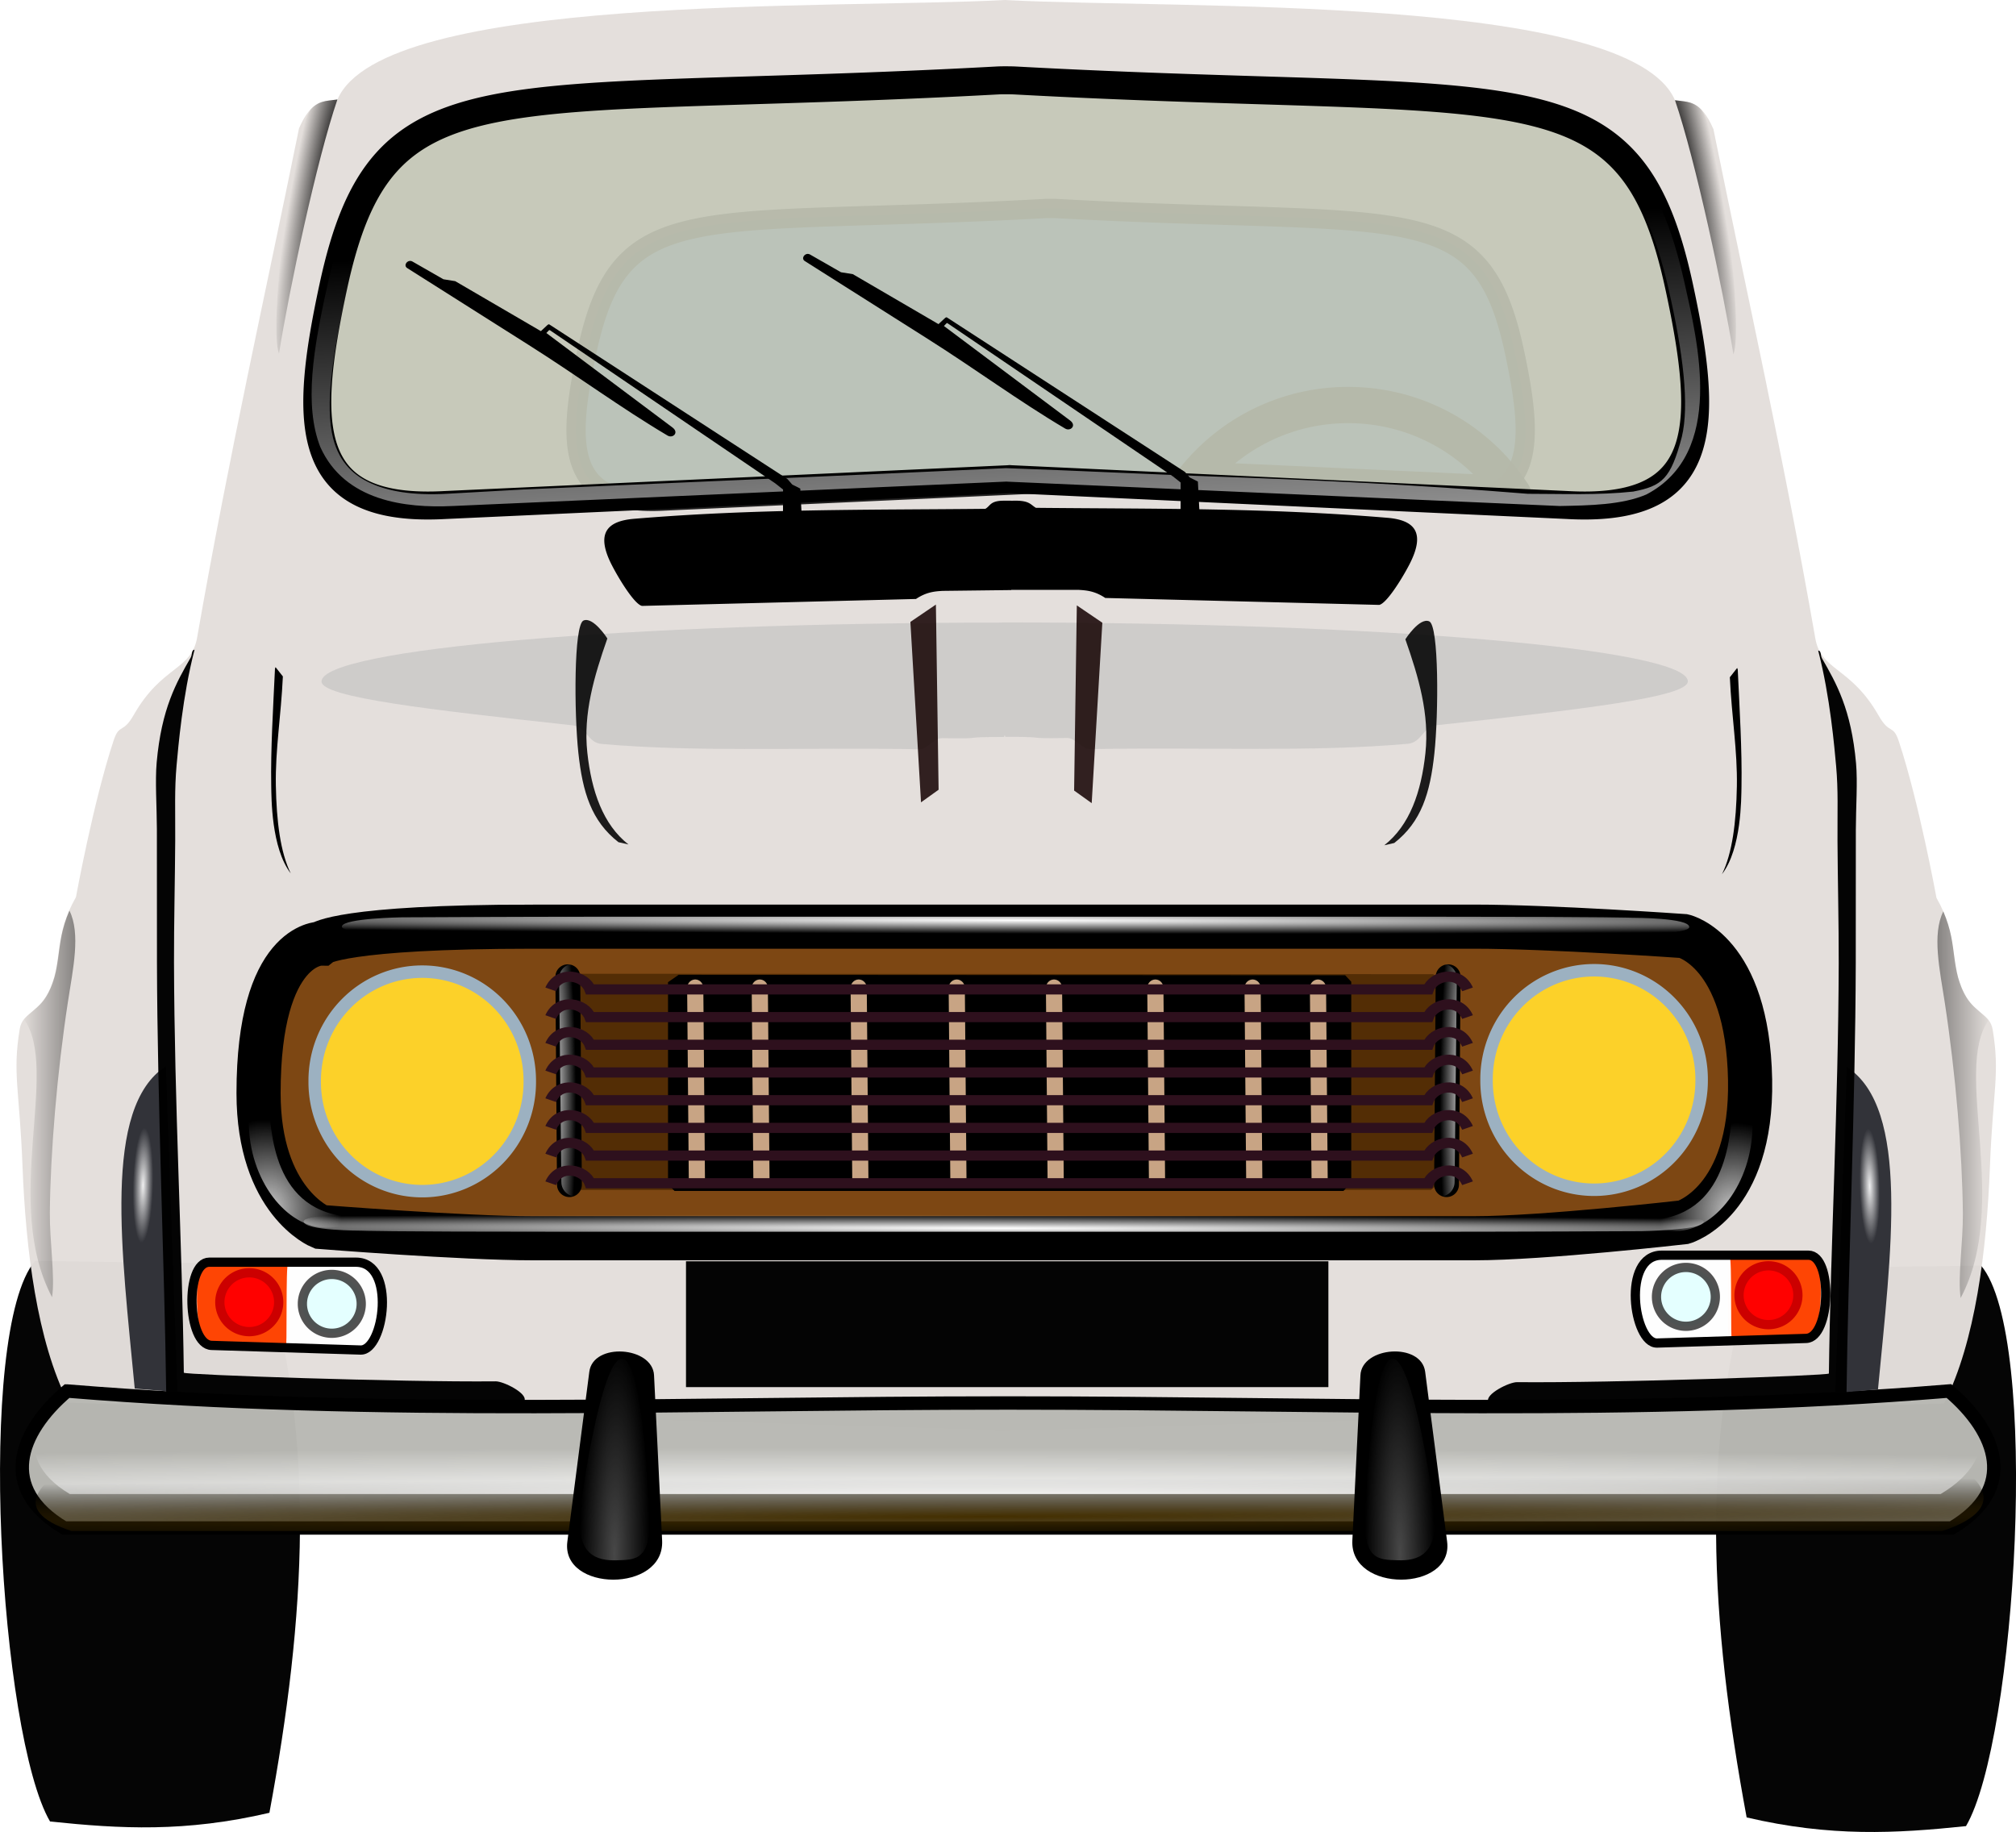
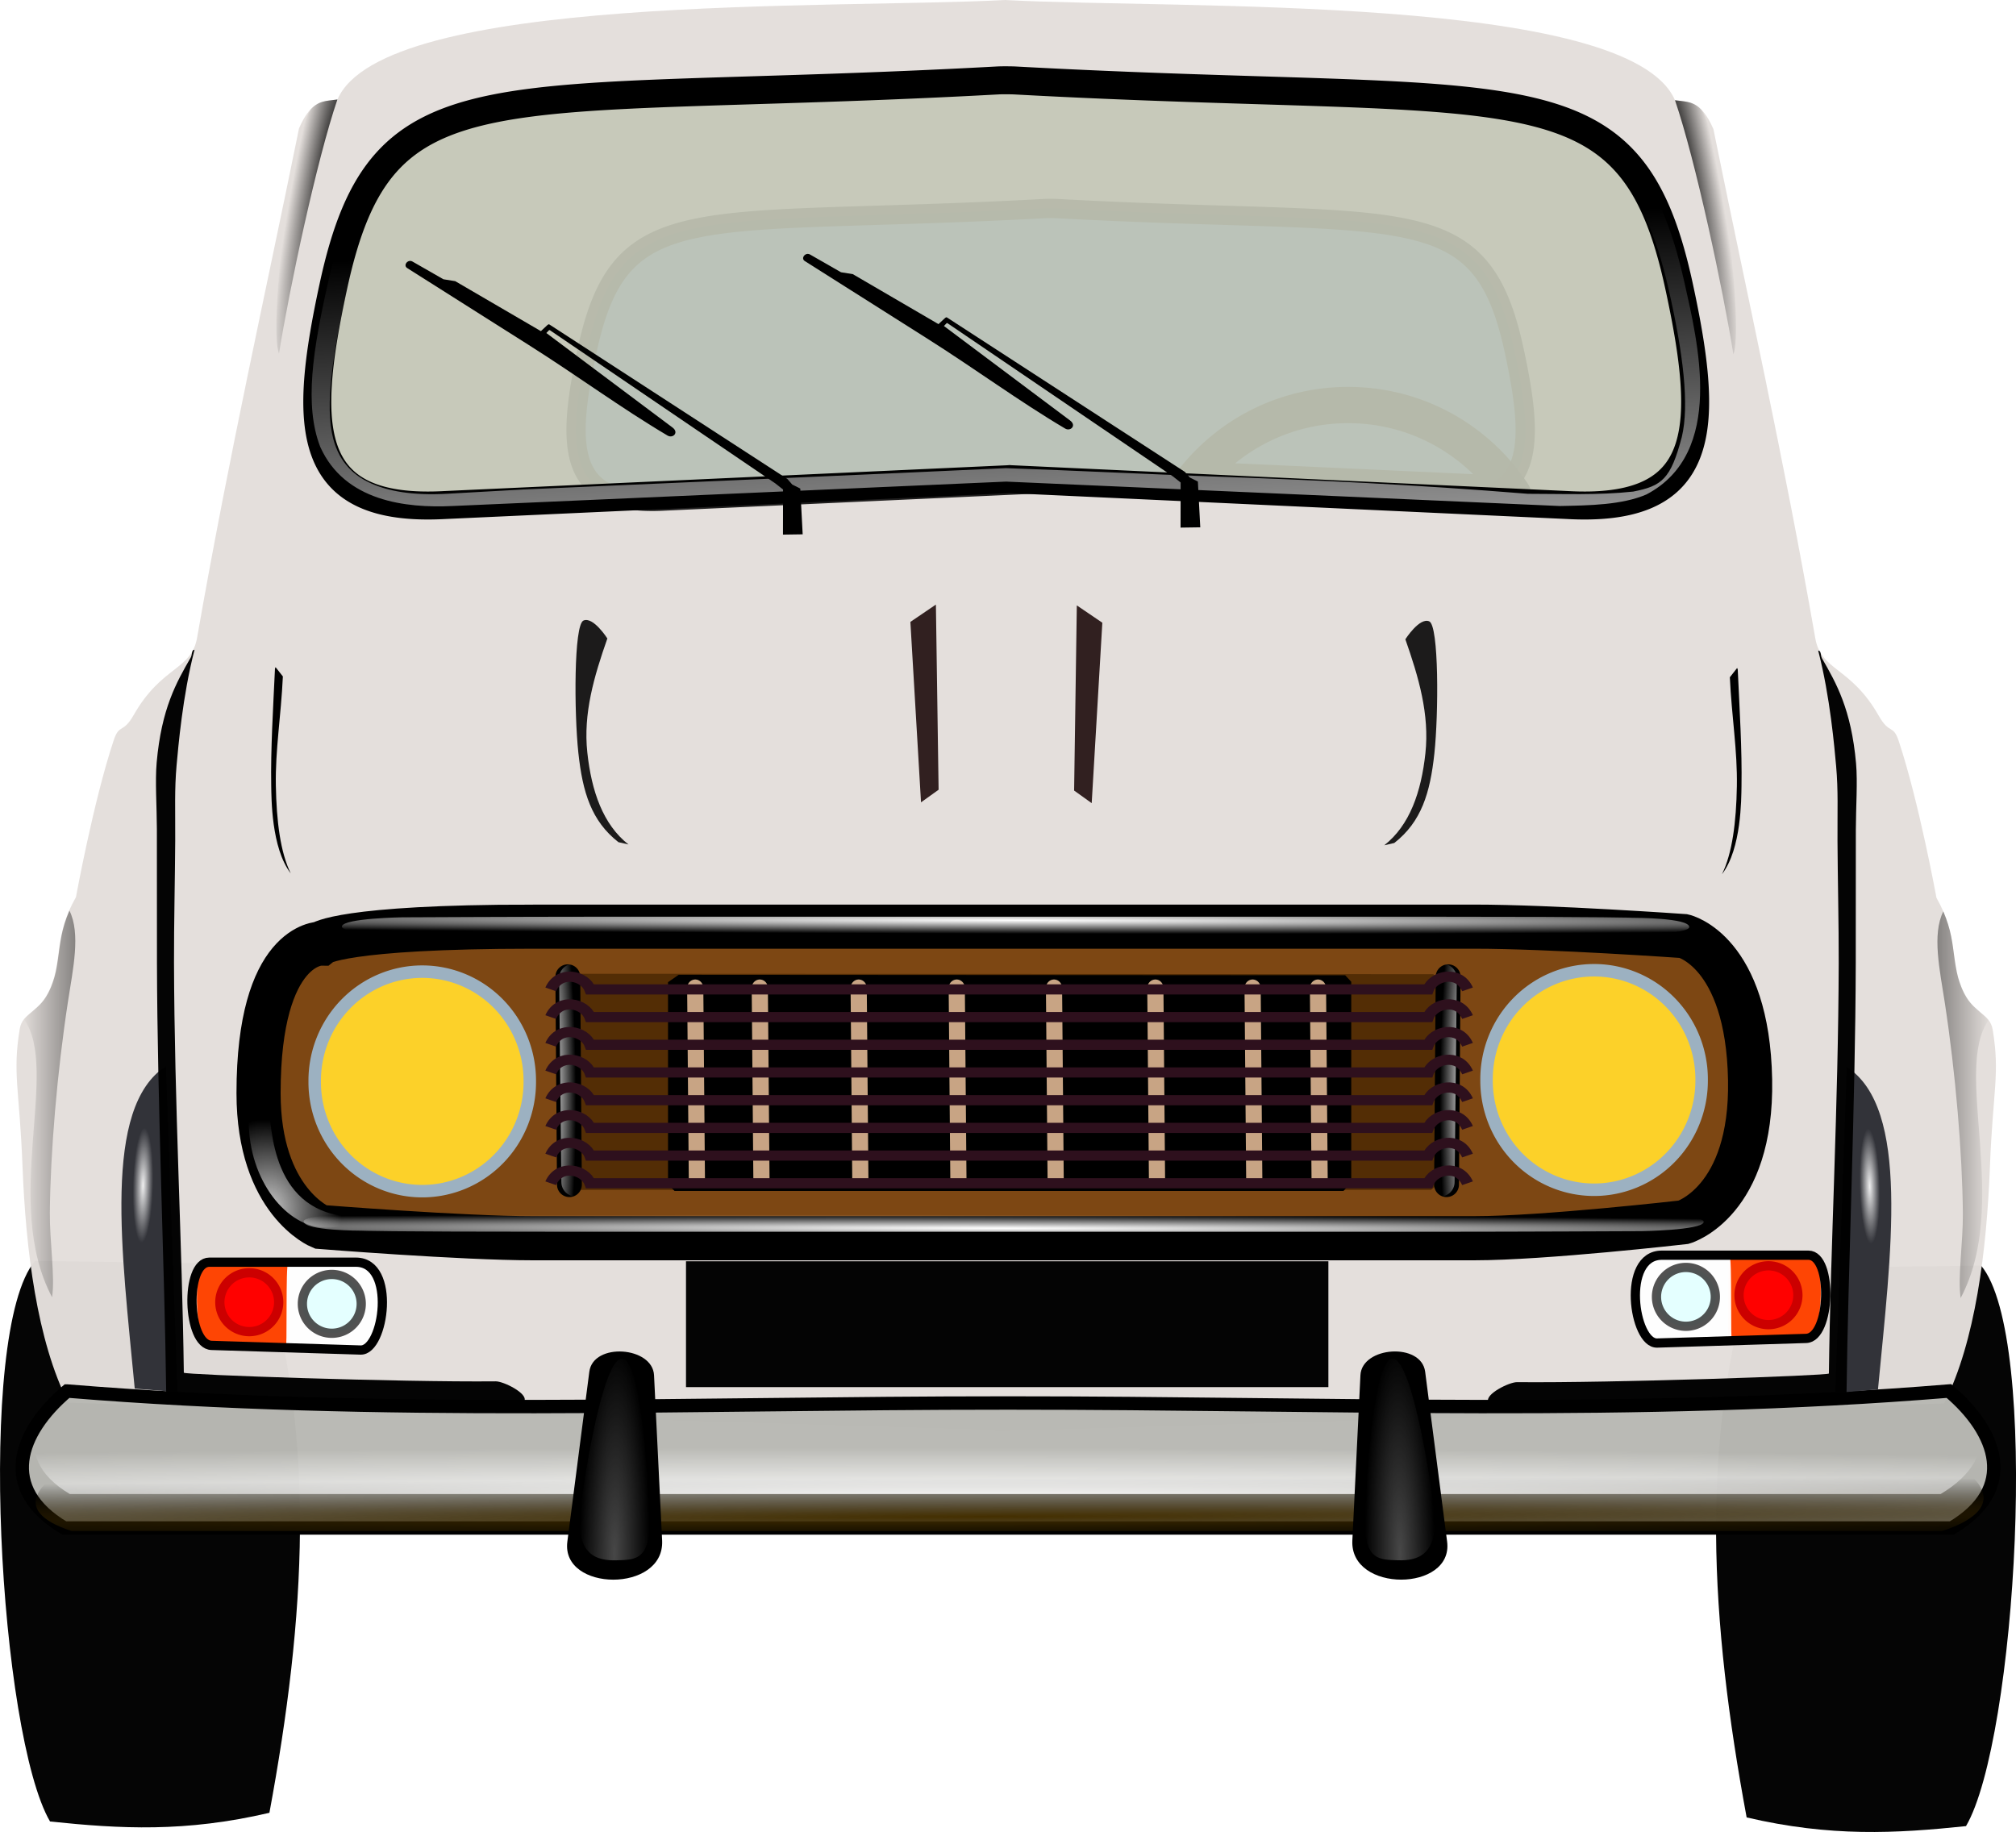
<svg xmlns="http://www.w3.org/2000/svg" xmlns:xlink="http://www.w3.org/1999/xlink" viewBox="0 0 436.06 396.29">
  <defs>
    <radialGradient id="B" gradientUnits="userSpaceOnUse" cy="377.25" cx="493.21" gradientTransform="matrix(.359 -.009 .052 2.051 280.68 -407.23)" r="6.067">
      <stop stop-color="#fff" offset="0" />
      <stop stop-color="#fff" stop-opacity="0" offset="1" />
    </radialGradient>
    <radialGradient id="I" gradientUnits="userSpaceOnUse" cy="361.04" cx="448" gradientTransform="matrix(.804 .159 -.183 1 163.03 -43.189)" r="18.738">
      <stop stop-color="#fff" offset="0" />
      <stop stop-color="#fff" stop-opacity="0" offset="1" />
    </radialGradient>
    <radialGradient id="G" gradientUnits="userSpaceOnUse" cy="361.04" cx="448" gradientTransform="matrix(.804 .159 -.183 1 239.47 -7.587)" r="18.738">
      <stop stop-color="#fff" offset="0" />
      <stop stop-color="#fff" stop-opacity="0" offset="1" />
    </radialGradient>
    <radialGradient id="E" gradientUnits="userSpaceOnUse" cy="175.36" cx="305.02" gradientTransform="matrix(-1.53 -.003 -.003 .018 846.98 359.62)" r="161.32">
      <stop stop-color="#fff" offset="0" />
      <stop stop-color="#fff" stop-opacity="0" offset="1" />
    </radialGradient>
    <radialGradient id="D" gradientUnits="userSpaceOnUse" cy="175.36" cx="305.02" gradientTransform="matrix(1.59 .003 .003 -.018 -110.31 430.72)" r="161.32">
      <stop stop-color="#fff" offset="0" />
      <stop stop-color="#fff" stop-opacity="0" offset="1" />
    </radialGradient>
    <radialGradient id="r" gradientUnits="userSpaceOnUse" cy="339.49" cx="202.38" gradientTransform="matrix(1.989 -.013 .19 17.895 -275.22 -5733.2)" r="2.862">
      <stop stop-color="#fff" offset="0" />
      <stop stop-color="#fff" stop-opacity="0" offset="1" />
    </radialGradient>
    <radialGradient id="c" gradientUnits="userSpaceOnUse" cy="718.74" cx="262.59" gradientTransform="matrix(2.037 .003 -0 .053 -157.36 448.3)" r="210.75">
      <stop stop-color="#fff" offset="0" />
      <stop stop-color="#fff" stop-opacity="0" offset="1" />
    </radialGradient>
    <radialGradient id="b" gradientUnits="userSpaceOnUse" cy="406.72" cx="304.27" gradientTransform="matrix(2.81 -.009 0 .039 -483.13 477.74)" r="210.67">
      <stop stop-color="#442f00" offset="0" />
      <stop stop-opacity="0" offset="1" />
    </radialGradient>
    <radialGradient id="d" gradientUnits="userSpaceOnUse" cy="145.3" cx="436.75" gradientTransform="matrix(1.25 -.252 2.06 10.215 -322.09 -1178.4)" r="5.167">
      <stop offset="0" />
      <stop stop-opacity="0" offset="1" />
    </radialGradient>
    <radialGradient id="g" gradientUnits="userSpaceOnUse" cy="439.51" cx="196.51" gradientTransform="matrix(1 .013 -.081 5.99 35.777 -2191.2)" r="7.567">
      <stop stop-color="#fff" stop-opacity=".524" offset="0" />
      <stop stop-color="#fff" stop-opacity="0" offset="1" />
    </radialGradient>
    <filter id="u" color-interpolation-filters="sRGB">
      <feGaussianBlur stdDeviation=".303" />
    </filter>
    <filter id="A" width="1.212" y="-.018" x="-.106" height="1.036" color-interpolation-filters="sRGB">
      <feGaussianBlur stdDeviation=".537" />
    </filter>
    <filter id="C" color-interpolation-filters="sRGB">
      <feGaussianBlur stdDeviation=".122" />
    </filter>
    <filter id="i" color-interpolation-filters="sRGB">
      <feGaussianBlur stdDeviation=".984" />
    </filter>
    <filter id="f" width="1.4" y="-.069" x="-.2" height="1.139" color-interpolation-filters="sRGB">
      <feGaussianBlur stdDeviation="1.261" />
    </filter>
    <filter id="F" color-interpolation-filters="sRGB">
      <feGaussianBlur stdDeviation=".309" />
    </filter>
    <filter id="y" color-interpolation-filters="sRGB">
      <feGaussianBlur stdDeviation=".205" />
    </filter>
    <filter id="H" color-interpolation-filters="sRGB">
      <feGaussianBlur stdDeviation=".309" />
    </filter>
    <filter id="x" width="1.045" y="-.245" x="-.023" height="1.489" color-interpolation-filters="sRGB">
      <feGaussianBlur stdDeviation="2.796" />
    </filter>
    <filter id="v" color-interpolation-filters="sRGB">
      <feGaussianBlur stdDeviation=".305" />
    </filter>
    <linearGradient id="j" y2="156.14" gradientUnits="userSpaceOnUse" x2="291.72" gradientTransform="matrix(1.017 0 0 .999 81.246 57.402)" y1="268.54" x1="296.33">
      <stop stop-color="#fff" offset="0" />
      <stop stop-color="#fff" stop-opacity="0" offset="1" />
    </linearGradient>
    <linearGradient id="z" y2="343.78" gradientUnits="userSpaceOnUse" x2="503.75" gradientTransform="matrix(1.214 0 0 1 -107.96 -1.414)" y1="343.78" x1="491.23">
      <stop offset="0" />
      <stop stop-opacity="0" offset="1" />
    </linearGradient>
  </defs>
  <g transform="translate(-159.11 -162.79)">
    <path id="a" d="M166.67 435.56l49.229.627c11.798 37.041 9.287 76.682 1.483 118.74-18.19 4.254-32.226 3.472-47.45 1.882-10.845-18.542-16.167-105.91-3.261-121.25z" color="#000" fill-opacity=".979" />
    <use xlink:href="#a" transform="matrix(-1 0 0 1 754.29 1)" height="571" width="580" fill-opacity=".979" />
    <path d="M376.6 162.79c-37.32 1.973-134.62-1.497-144.5 21.528-2.833.448-5.523-.196-8.312 6.237-7.373 36.323-15.047 70.197-22 109.92-1.151 7.379-7.615 6.193-13.75 16.969-2.381 4.18-3.102 1.768-4.344 5.508-4.387 13.205-8.156 33.907-8.156 33.907-4.798 8.41-2.867 13.35-5.5 19.597-2.346 5.564-6.05 5.232-6.657 8.897-1.602 9.67-.052 13.012.594 29.633.707 18.184 3.126 37.853 9.906 51.224l200.34 5.952v.285l4.688-.127h.375v-.032l200.34-5.92c6.78-13.37 9.2-33.04 9.906-51.224.646-16.62 2.196-19.962.594-29.633-.607-3.665-4.311-3.333-6.656-8.896-2.634-6.248-.703-11.187-5.5-19.597 0 0-3.77-20.702-8.157-33.907-1.242-3.74-1.963-1.328-4.343-5.509-6.136-10.776-12.6-9.59-13.75-16.969-6.953-39.723-14.628-73.597-22-109.92-2.79-6.432-5.48-5.788-8.313-6.237-9.881-23.025-107.18-19.689-144.5-21.662z" fill-opacity=".979" fill="#e3dedb" />
    <path d="M385.11 207.9c-75.801 4.134-91.709-3.126-99.017 30.729-4.543 21.045-4.362 33.716 16.687 32.54l83.521-3.828c.099.019.707-.053.554-.03l83.094 3.858c19.524 1.091 21.094-9.73 17.594-28.098a186.989 186.989 0 00-.907-4.443c-7.309-33.856-23.21-26.594-99.017-30.729-.914-.034-2.128-.025-2.509 0z" fill-opacity=".921" stroke="#000" stroke-width="4.169" stroke-opacity=".856" fill="#3e89c4" />
    <path d="M450.71 250.4c-13.529 0-25.567 6.295-33.375 16.125l69.031 3.156c-7.61-11.61-20.73-19.28-35.66-19.28z" opacity=".94" stroke-linejoin="round" color="#000" stroke="#000" stroke-linecap="round" stroke-width="7.842" fill="none" />
    <path d="M374.93 180.19c-110.03 6.001-133.13-4.538-143.73 44.606-6.594 30.55-6.333 48.943 24.223 47.236l121.24-5.557c.143.028 1.026-.077.804-.044l120.62 5.601c28.34 1.584 30.62-14.125 25.54-40.787l-.002-.008a271.672 271.672 0 00-1.316-6.44c-10.609-49.146-33.692-38.604-143.73-44.606-1.326-.05-3.087-.037-3.64 0z" fill-opacity=".921" stroke="#000" stroke-width="6.052" fill="#c4c8b7" />
    <path d="M173.63 463.69c-10.538 8.931-14.902 21.17-.625 29.625h408.28c14.277-8.455 9.913-20.694-.625-29.625-67.468 5.53-134.9 2.58-202.53 2.594h-1.969c-67.635-.014-135.06 2.936-202.53-2.594z" fill-opacity=".979" stroke="#000" stroke-width="2.9" fill="#b9b9b4" />
    <path d="M178.3 477.71c-10.364 4.902-17.786 11.621-3.744 16.261h404.67c14.042-4.64 9.75-11.359-.615-16.261-66.354 3.035-132.67 1.416-199.19 1.424-.645 0-2.705 5.89-1.936 0 4.808-36.845-132.83 1.611-199.19-1.424z" fill="url(#b)" />
    <path d="M177.95 456.69c-10.364 8.828-17.786 20.925-3.744 29.281h404.67c14.042-8.357 9.75-20.454-.615-29.281-66.354 5.466-132.67 2.55-199.19 2.564h-1.936c-66.519-.014-132.83 2.902-199.19-2.564z" fill="url(#c)" />
    <path id="e" d="M521.41 184.47c4.456 13.001 10.409 41.005 12.633 54.963 2.137-5.223-2.152-45.263-6.71-52.599-.306-.494-1.178-1.391-2.611-1.845-.884-.28-2.05-.354-3.312-.519z" opacity=".878" fill="url(#d)" />
    <use xlink:href="#e" transform="matrix(-1 0 0 1 753.5 -.158)" height="571" width="580" />
    <g id="h">
      <path d="M191.26 404.71c.83-6.414 13.695-5.488 14 .75l1.75 35.75c.557 11.387-21.905 11.12-20.5.25z" transform="translate(95.318 54.817)" />
      <path d="M204.24 435.17c.552 10.38-2.913 10.195-7.084 10.322-4.284.131-8.646-1.163-7.91-10.139.35-4.272 4.689-33.465 9.058-33.465s5.639 27.689 5.936 33.281z" opacity=".731" color="#000" filter="url(#f)" fill="url(#g)" transform="translate(95.318 54.817)" />
    </g>
    <use xlink:href="#h" transform="matrix(-1 0 0 1 753.95 -.006)" height="571" width="580" />
    <path style="block-progression:tb;text-indent:0;text-transform:none" d="M374.76 179.28c-54.244 2.839-86.943 1.673-108.22 5.844-10.64 2.086-18.605 5.64-24.437 11.906-5.832 6.266-9.356 14.945-12.031 26.844-3.288 14.62-5.192 26.577-1.688 35.594 5.278 11.753 18.491 13.264 28.594 12.78h.032l119.72-5.28c39.897 1.74 79.838 3.517 119.75 5.28 6.435-.126 13.464-.221 18.75-2.5 17.119-8.97 11.082-32.996 8.218-45.874-2.675-11.9-6.2-20.577-12.03-26.844-5.832-6.267-13.799-9.82-24.439-11.906-21.279-4.172-54.012-3.002-108.28-5.844h-.03c-1.41-.05-2.974-.056-3.876 0h-.03zm9.9 4.253c22.157 1.659 42.98 1.519 63.631 2.305 12.69.482 25.37 1.122 38.093 3.312 9.965 1.954 16.942 5.317 21.78 10.421 5.675 5.989 9.14 13.968 11.77 25.365 3.307 14.328 4.589 25.544 2.953 32.375-2.407 9.126-4.27 10.602-10.522 11.816-7.56.814-15.2.482-22.795.481-24.352-1.99-46.052-2.979-67.88-3.737-14.762-.513-29.502-1.274-44.97-1.816-26.5 1.221-30.125 1.36-45.188 2.026-19.742.874-39.207 1.702-59.226 2.59l-16.317.917c-7.974.456-13.039-.639-16.584-2.221-3.545-1.583-6.836-4.344-8.227-9.715-1.837-7.095-.142-18.248 3.087-32.607 2.566-11.41 5.967-20.059 10.76-25.208 4.791-5.148 11.944-8.976 22.308-10.73 20.027-3.392 51.227-2.899 105.69-5.75 3.797-.143 9.102.073 11.634.176z" filter="url(#i)" color="#000" fill="url(#j)" />
    <path stroke-miterlimit="4.1" d="M274.39 363.24h203.59c16.459 0 45.314 2.037 45.314 2.037s13.835 3.163 14.36 31.088c.497 26.419-14.36 30.814-14.36 30.814s-30.209 3.462-45.314 3.462H274.39c-15.317 0-45.952-2.444-45.952-2.444s-13.403-5.457-13.403-28.952c0-32.486 13.403-32.339 13.403-32.339s4.361-3.666 45.952-3.666z" stroke="#000" stroke-width="9.547" fill="#7d4713" />
    <path d="M284.22 373.43l184.89.088 1.7 1.415v43.399l-2.153 1.856h-185.57l-1.814-1.414v-43.752z" opacity=".714" color="#000" fill="#422300" />
    <path d="M305.9 373.66l144.16.088 1.326 1.415v43.399l-1.68 1.856h-144.69l-1.414-1.414v-43.752z" color="#000" />
    <g transform="matrix(1 0 0 1.047 86.218 41.305)">
      <path id="k" d="M343.83 320.15l.354 39.244" stroke="#c8a484" stroke-width="3.5" stroke-linecap="round" fill="none" />
      <use id="l" xlink:href="#k" transform="translate(-21.036)" height="571" width="580" y="0" x="0" />
      <use id="m" xlink:href="#l" transform="translate(-21.92)" height="571" width="580" y="0" x="0" />
      <use id="n" xlink:href="#m" transform="translate(-21.036)" height="571" width="580" y="0" x="0" />
      <use id="o" xlink:href="#n" transform="translate(-21.213)" height="571" width="580" y="0" x="0" />
      <use id="p" xlink:href="#o" transform="translate(-21.39)" height="571" width="580" y="0" x="0" />
      <use id="q" xlink:href="#p" transform="translate(-13.965)" height="571" width="580" y="0" x="0" />
      <use xlink:href="#q" transform="translate(134.7)" height="571" width="580" />
    </g>
    <g id="s" stroke-linejoin="round" stroke-linecap="round" fill="none">
      <path d="M282.276 419.051l-.348-44.973" stroke="#000" stroke-width="5.377" />
      <path d="M197.49 361.43l-.478-44.103" stroke="url(#r)" stroke-width="6.247" transform="translate(86.166 57.061)" />
    </g>
    <use xlink:href="#s" transform="matrix(-1 0 0 1 754.27 0)" height="571" width="580" />
    <g stroke="#2e101d" stroke-width="2.2" fill="none">
      <path d="M290 291h80c1-3 5.836-4.279 7.513 0M290 291h-80c-1-3-5.836-4.279-7.513 0" transform="matrix(1.133 0 0 1 48.813 85.81)" />
      <path d="M290 291h80c1-3 5.836-4.279 7.513 0M290 291h-80c-1-3-5.836-4.279-7.513 0" transform="matrix(1.133 0 0 1 48.813 91.801)" />
      <path d="M290 291h80c1-3 5.836-4.279 7.513 0M290 291h-80c-1-3-5.836-4.279-7.513 0" transform="matrix(1.133 0 0 1 48.813 97.792)" />
      <path d="M290 291h80c1-3 5.836-4.279 7.513 0M290 291h-80c-1-3-5.836-4.279-7.513 0" transform="matrix(1.133 0 0 1 48.813 103.783)" />
      <g>
        <path d="M290 291h80c1-3 5.836-4.279 7.513 0M290 291h-80c-1-3-5.836-4.279-7.513 0" transform="matrix(1.133 0 0 1 48.813 109.775)" />
      </g>
      <g>
        <path d="M290 291h80c1-3 5.836-4.279 7.513 0M290 291h-80c-1-3-5.836-4.279-7.513 0" transform="matrix(1.133 0 0 1 48.813 115.766)" />
      </g>
      <g>
        <path d="M290 291h80c1-3 5.836-4.279 7.513 0M290 291h-80c-1-3-5.836-4.279-7.513 0" transform="matrix(1.133 0 0 1 48.813 121.757)" />
      </g>
      <g>
        <path d="M290 291h80c1-3 5.836-4.279 7.513 0M290 291h-80c-1-3-5.836-4.279-7.513 0" transform="matrix(1.133 0 0 1 48.813 127.748)" />
      </g>
    </g>
    <path id="t" d="M273.702 396.714a23.262 23.585 0 11-46.523 0 23.262 23.585 0 1146.523 0z" stroke-linejoin="round" fill-opacity=".979" color="#000" stroke="#9cb1c1" stroke-linecap="round" stroke-width="2.7" fill="#ffd42a" />
    <use xlink:href="#t" transform="translate(253.47 -.303)" height="571" width="580" fill-opacity=".979" fill="#c4a800" />
    <g transform="translate(86.166 57.311)">
      <g id="w" fill-opacity=".979">
        <path d="M117.15 378.01h17.588c.591 0 .137 18.977.554 19l-17.865-1c-2.953-.165-3.22-18-.277-18z" fill="#ff4300" transform="translate(.464 .012)" />
        <path d="M152.4 378.7h-17.588c-.591 0-.137 18.977-.554 19l17.865-1c2.953-.165 3.22-18 .277-18z" fill="#fff" transform="translate(.464 .012)" />
        <path transform="translate(-.597 .719)" d="M133.82 386.45a6.364 6.364 0 11-12.728 0 6.364 6.364 0 0112.728 0z" stroke-linejoin="bevel" color="#000" filter="url(#u)" stroke="#c00" stroke-linecap="round" stroke-width="2" fill="red" />
        <path transform="translate(17.258 1.073)" d="M133.82 386.45a6.364 6.364 0 11-12.728 0 6.364 6.364 0 0112.728 0z" opacity=".824" stroke-linejoin="bevel" color="#000" filter="url(#v)" stroke="#000" stroke-linecap="round" stroke-width="2" fill="#d8ffff" />
        <path d="M118.214 378.512h31.724c8.769 0 6.085 19.158 1 19l-32.225-1c-5.327-.165-5.807-18-.5-18z" stroke="#000" stroke-width="2" fill="none" />
      </g>
      <use xlink:href="#w" transform="matrix(-1 0 0 1 582.32 -1.512)" height="571" width="580" fill="none" />
    </g>
-     <path d="M375.94 297.43c-.022.009-.04.022-.063.031-81.396.049-147.22 5.739-147.22 12.75 0 3.453 23.564 6.122 54.47 9.5 2.775.304 3.136 3.74 6.062 4 20.719 1.846 43.749.702 68.719 1.156 1.826.034 3.163-2.434 5-2.406 10.55.164 2.656-.25 13.375-.25.045-.151.11-.287.156-.437.042.138.084.267.125.406 10.72 0 2.825.413 13.375.25 1.838-.029 3.174 2.44 5 2.406 24.97-.454 48 .69 68.72-1.156 2.925-.26 3.286-3.697 6.062-4 30.904-3.378 54.469-6.047 54.469-9.5 0-7.042-66.374-12.75-148.25-12.75z" opacity=".749" color="#000" fill-opacity=".979" filter="url(#x)" fill="#bcbcbc" />
-     <path d="M378.03 271.11l-.227 19.279h14.625c1.757.104 3.531.26 5.75 1.75l59.25 1.5c1.515-.266 4.727-5.295 6.469-8.625 3.75-7.17 1.067-9.735-4.72-10.219-26.257-2.197-50.5-1.895-76-2.156-1.226-.703-1.364-1.68-5.147-1.53zm-2.29-.002c-2.501.138-2.427 1.135-3.5 1.75-25.5.261-49.71-.04-75.969 2.156-5.786.484-8.468 3.049-4.719 10.22 1.742 3.33 4.922 8.358 6.438 8.624l59.25-1.5c2.218-1.489 3.993-1.646 5.75-1.75l14.846-.177.215-19.323a46.17 46.17 0 00-2.311 0z" />
    <path color="#000" fill-opacity=".979" d="M307.49 435.62h138.95v27.224H307.49z" />
    <g id="J">
      <path d="M493.28 302.63c1.756 4.106 1.964 6.87 2.437 10.256.295 2.113.637 3.85 1.062 4.989.42 1.337 1.235 3.177 2.31 4.463.964 1.208 2.797 2.412 3.986 3.82-7.767 11.042 4.803 39.614-6.04 60.104-.673-4.39.538-12.2.48-18.305-.12-12.95-1.546-30.203-3.94-45.774-1.053-6.853-2.767-14.574-.295-19.553z" opacity=".731" filter="url(#y)" stroke-opacity="0" fill="url(#z)" transform="translate(86.166 57.311)" />
      <path d="M479.15 406.03c2.794-29.508 7.048-60.838-6.75-69.739l-2.5 70.5z" fill="#323339" transform="translate(86.166 57.311)" />
      <path d="M480.48 396.54c2.794-29.508 7.048-60.838-6.75-69.739l-2.5 70.5z" opacity=".96" filter="url(#A)" fill="url(#B)" transform="translate(86.166 57.311)" />
      <path style="block-progression:tb;text-transform:none;text-indent:0" d="M466.22 246.22c2.593 9.97 3.52 21.106 3.875 24.938.478 5.363.267 9.567.3 16.346.04 7.74.285 18.192.263 26.341-.084 30.574-1.776 61.268-2.125 88.75-.045.448-46.927 2.07-67.45 1.867-1.711-.017-6.97 2.614-6.22 4.222-.745 2.361 52.871 2.12 76.98.318 1.018.017.568-.953.502-1.97.348-27.382 1.916-62.464 2-93.156.027-10.04-.008-19.593.017-28.876.014-4.905.405-10.366.045-14.406-1.041-11.683-4.268-17.32-7.375-22.719-.333-.589-.136-1.684-.812-1.656z" color="#000" fill-opacity=".979" transform="translate(86.166 57.311)" />
      <path style="block-progression:tb;text-transform:none;text-indent:0" d="M382.09 239.89c2.11.924 2.024 20.043 1.107 28.59-.916 8.547-2.808 14.771-8.675 19.354l-2.168.494c5.503-4.3 8.004-11.52 8.905-19.918.901-8.4-1.443-16.395-4.337-24.642 0 0 3.058-4.803 5.168-3.878z" opacity=".877" color="#000" transform="translate(86.166 57.311)" />
      <path transform="matrix(-1 0 0 1 668.046 57.436)" d="M276.02 236.31l-5.519 3.749 2.3 39.03 3.804-2.726z" filter="url(#C)" fill-opacity=".853" fill="#130000" />
      <path style="block-progression:tb;text-transform:none;text-indent:0" d="M448.69 249.97l-1.582 2.01c.4 8.604 1.655 15.804 1.52 23.58-.136 7.773-.989 14.502-3.22 19.023 4.24-5.523 4.165-16.378 4.22-18.979.137-7.893-.414-16.737-.813-25.32z" color="#000" transform="translate(86.166 57.311)" />
    </g>
    <path d="M280.5 429.24h191.1c15.449 0 42.533-.127 42.533-.127s12.986-.197 13.479-1.934c.466-1.644-13.479-1.918-13.479-1.918s-28.356-.215-42.533-.215H280.5c-14.378 0-43.132.152-43.132.152s-12.58.34-12.58 1.801c0 2.022 12.58 2.013 12.58 2.013s4.094.228 43.132.228z" fill="url(#D)" />
    <path d="M470.88 361.09H286.97c-14.867 0-40.933.127-40.933.127s-12.497.197-12.972 1.934c-.449 1.644 12.972 1.918 12.972 1.918s27.289.215 40.933.215h183.91c13.837 0 41.509-.152 41.509-.152s12.107-.34 12.107-1.801c0-2.022-12.107-2.013-12.107-2.013s-3.94-.228-41.509-.228z" fill="url(#E)" />
-     <path d="M538.18 406.1c0 12.692-8.174 22.981-16.646 22.981-5.444 0-12.934-2.098-6.15-2.32 17.825-.582 18.059-18.993 18.526-25.773.871-12.66-19.542-17.869-11.07-17.869 8.472 0 15.34 10.29 15.34 22.981z" opacity=".877" color="#000" filter="url(#F)" fill="url(#G)" />
    <path transform="matrix(-1 0 0 1 674.67 34.873)" d="M461.75 370.5c0 12.692-8.174 22.981-16.646 22.981-5.444 0-12.934-2.098-6.15-2.32 17.825-.582 18.059-18.993 18.526-25.773.871-12.66-19.542-17.869-11.07-17.869 8.472 0 15.34 10.29 15.34 22.981z" opacity=".877" color="#000" filter="url(#H)" fill="url(#I)" />
    <use xlink:href="#J" transform="matrix(-1 0 0 1 753.57 -.177)" height="571" width="580" />
    <path id="K" style="block-progression:tb;text-transform:none;text-indent:0" d="M363.46 231.64l-1.357 1.264-18.531-10.81-2.553-.41-6.695-3.836c-1-.573-2.08.817-1.137 1.414l26.205 16.588c10.977 6.939 19.907 13.602 30.112 19.645 1.142.676 2.536-.644 1.072-1.74l-27.294-20.445.585-.607c.055-.026.112-.042.187.003l48.769 33.145 1.66 1.313-.018 9.757 4.263-.063-.518-9.9-1.732-.863-1.06-1.213-51.302-33.305c-.317-.268-.434-.116-.656.063z" color="#000" />
    <use xlink:href="#K" transform="translate(-85.999 1.516)" height="571" width="580" />
  </g>
</svg>